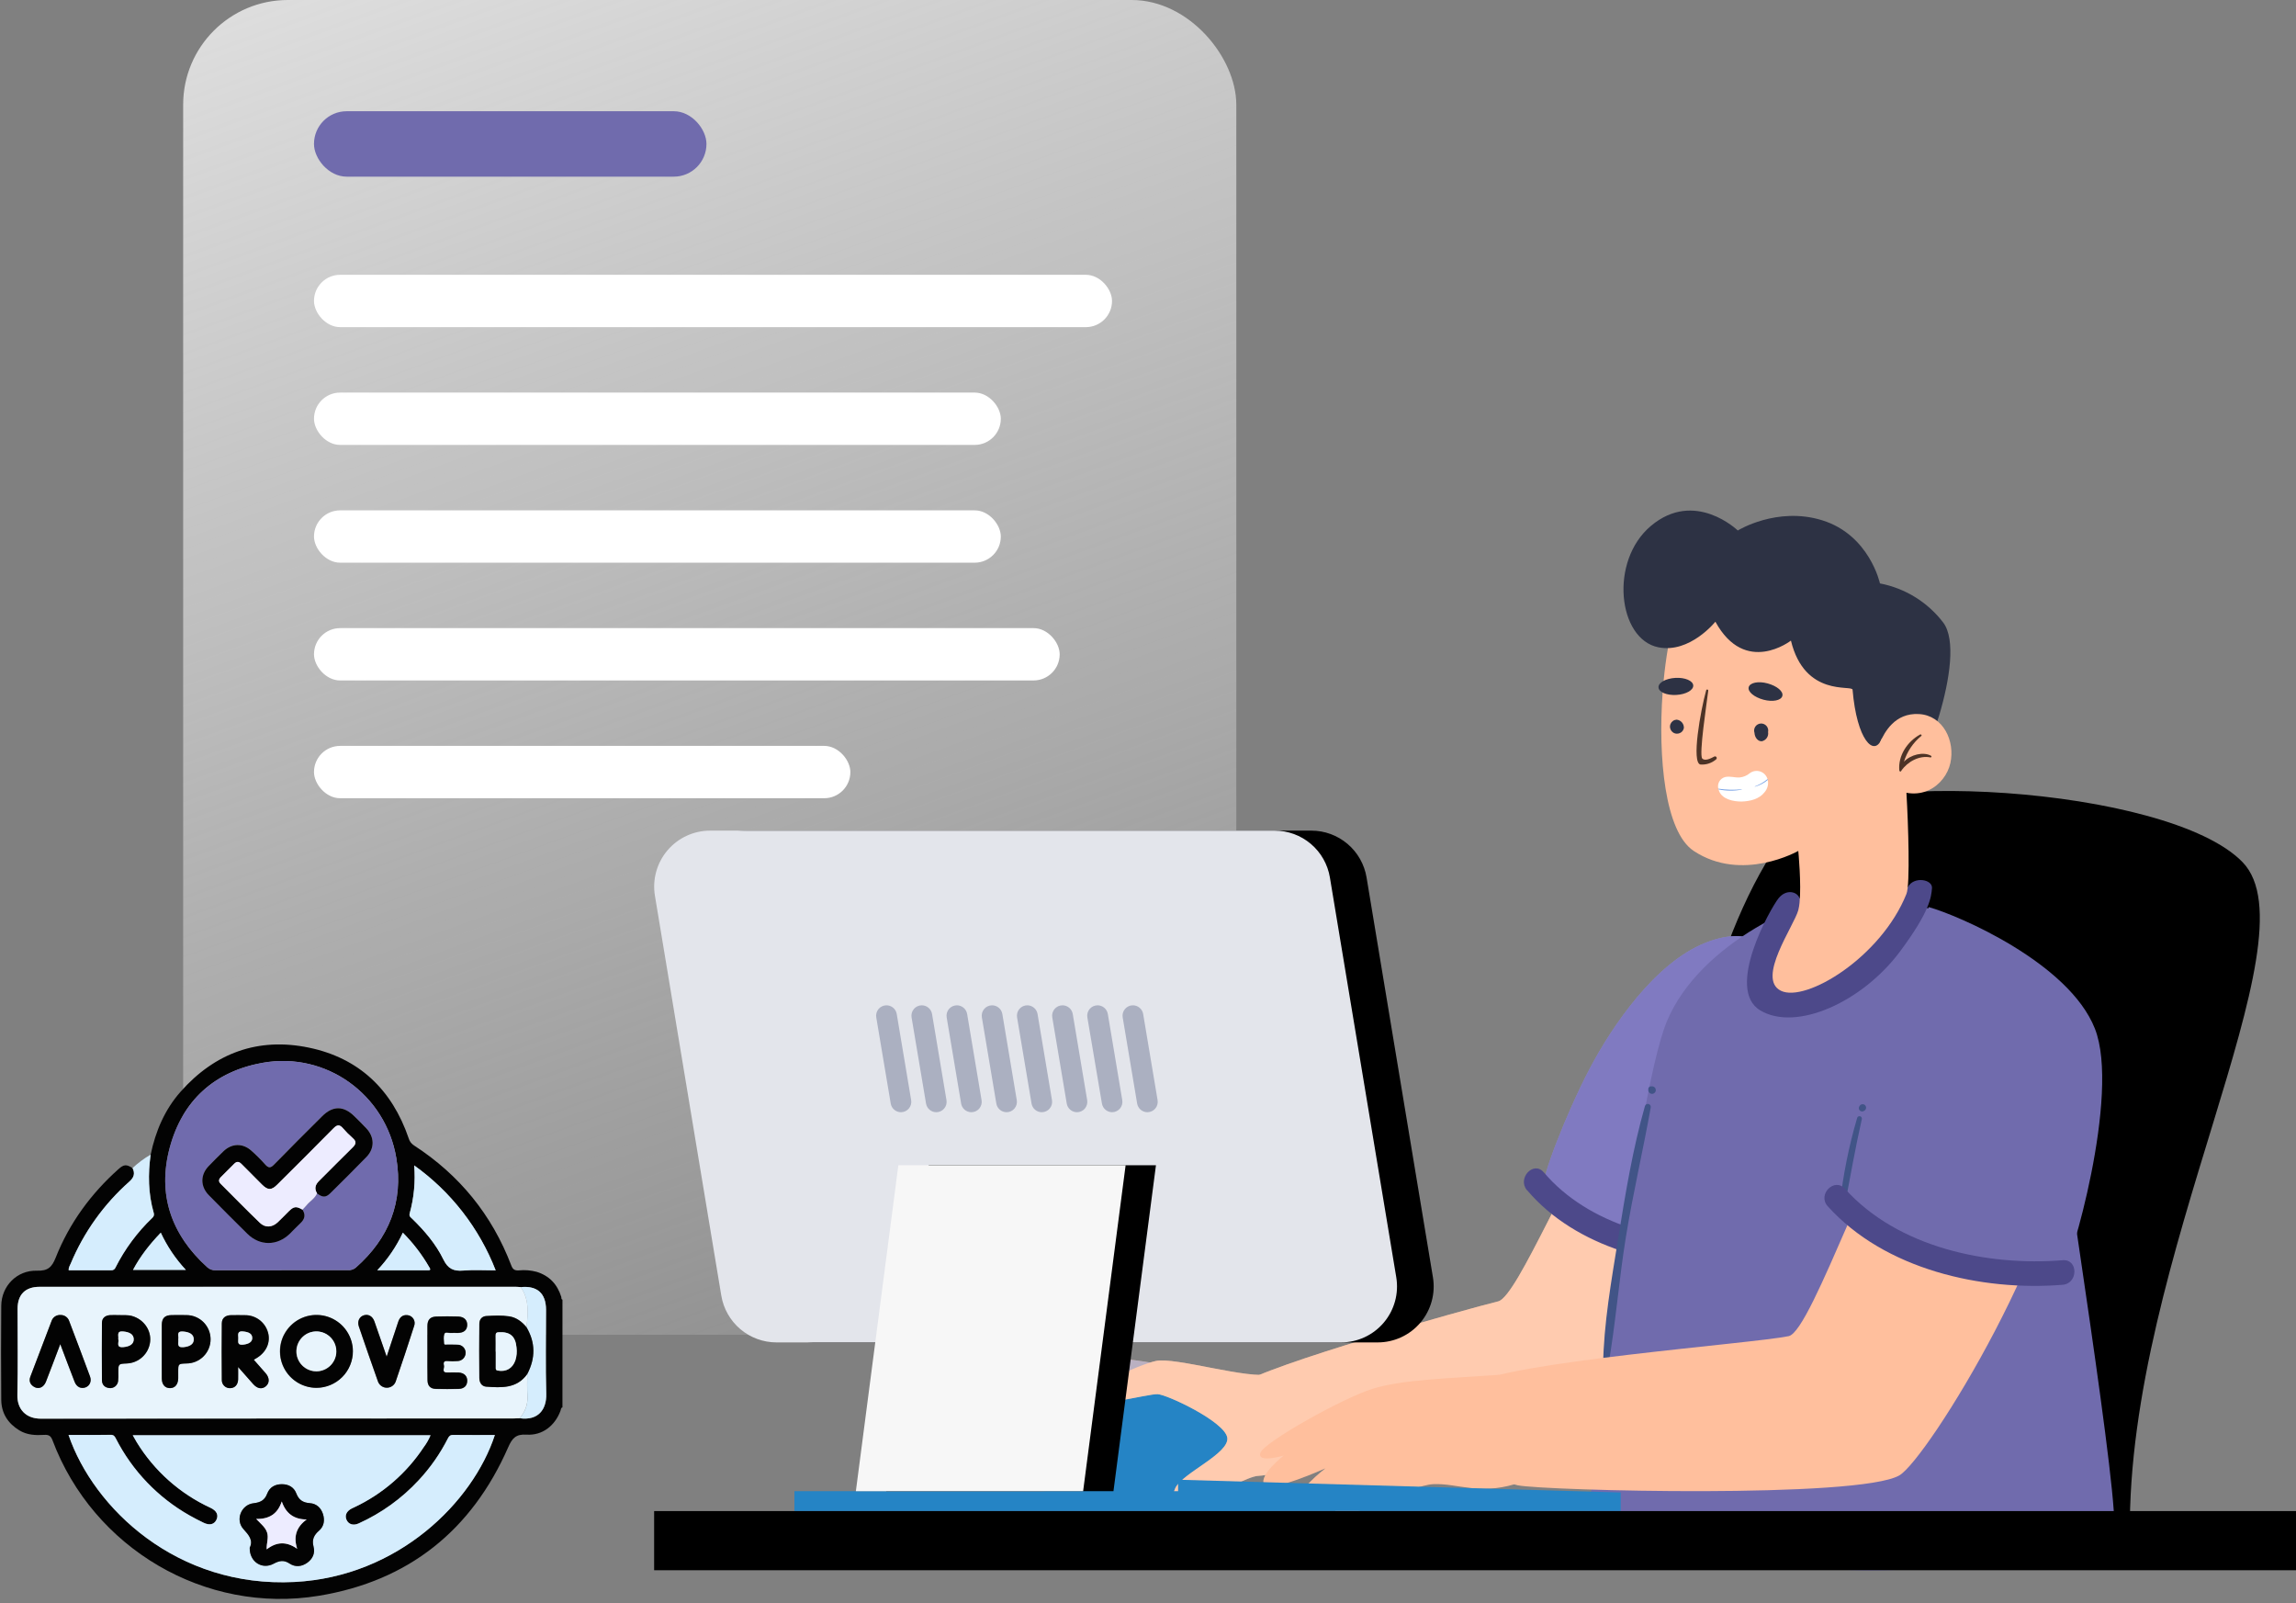
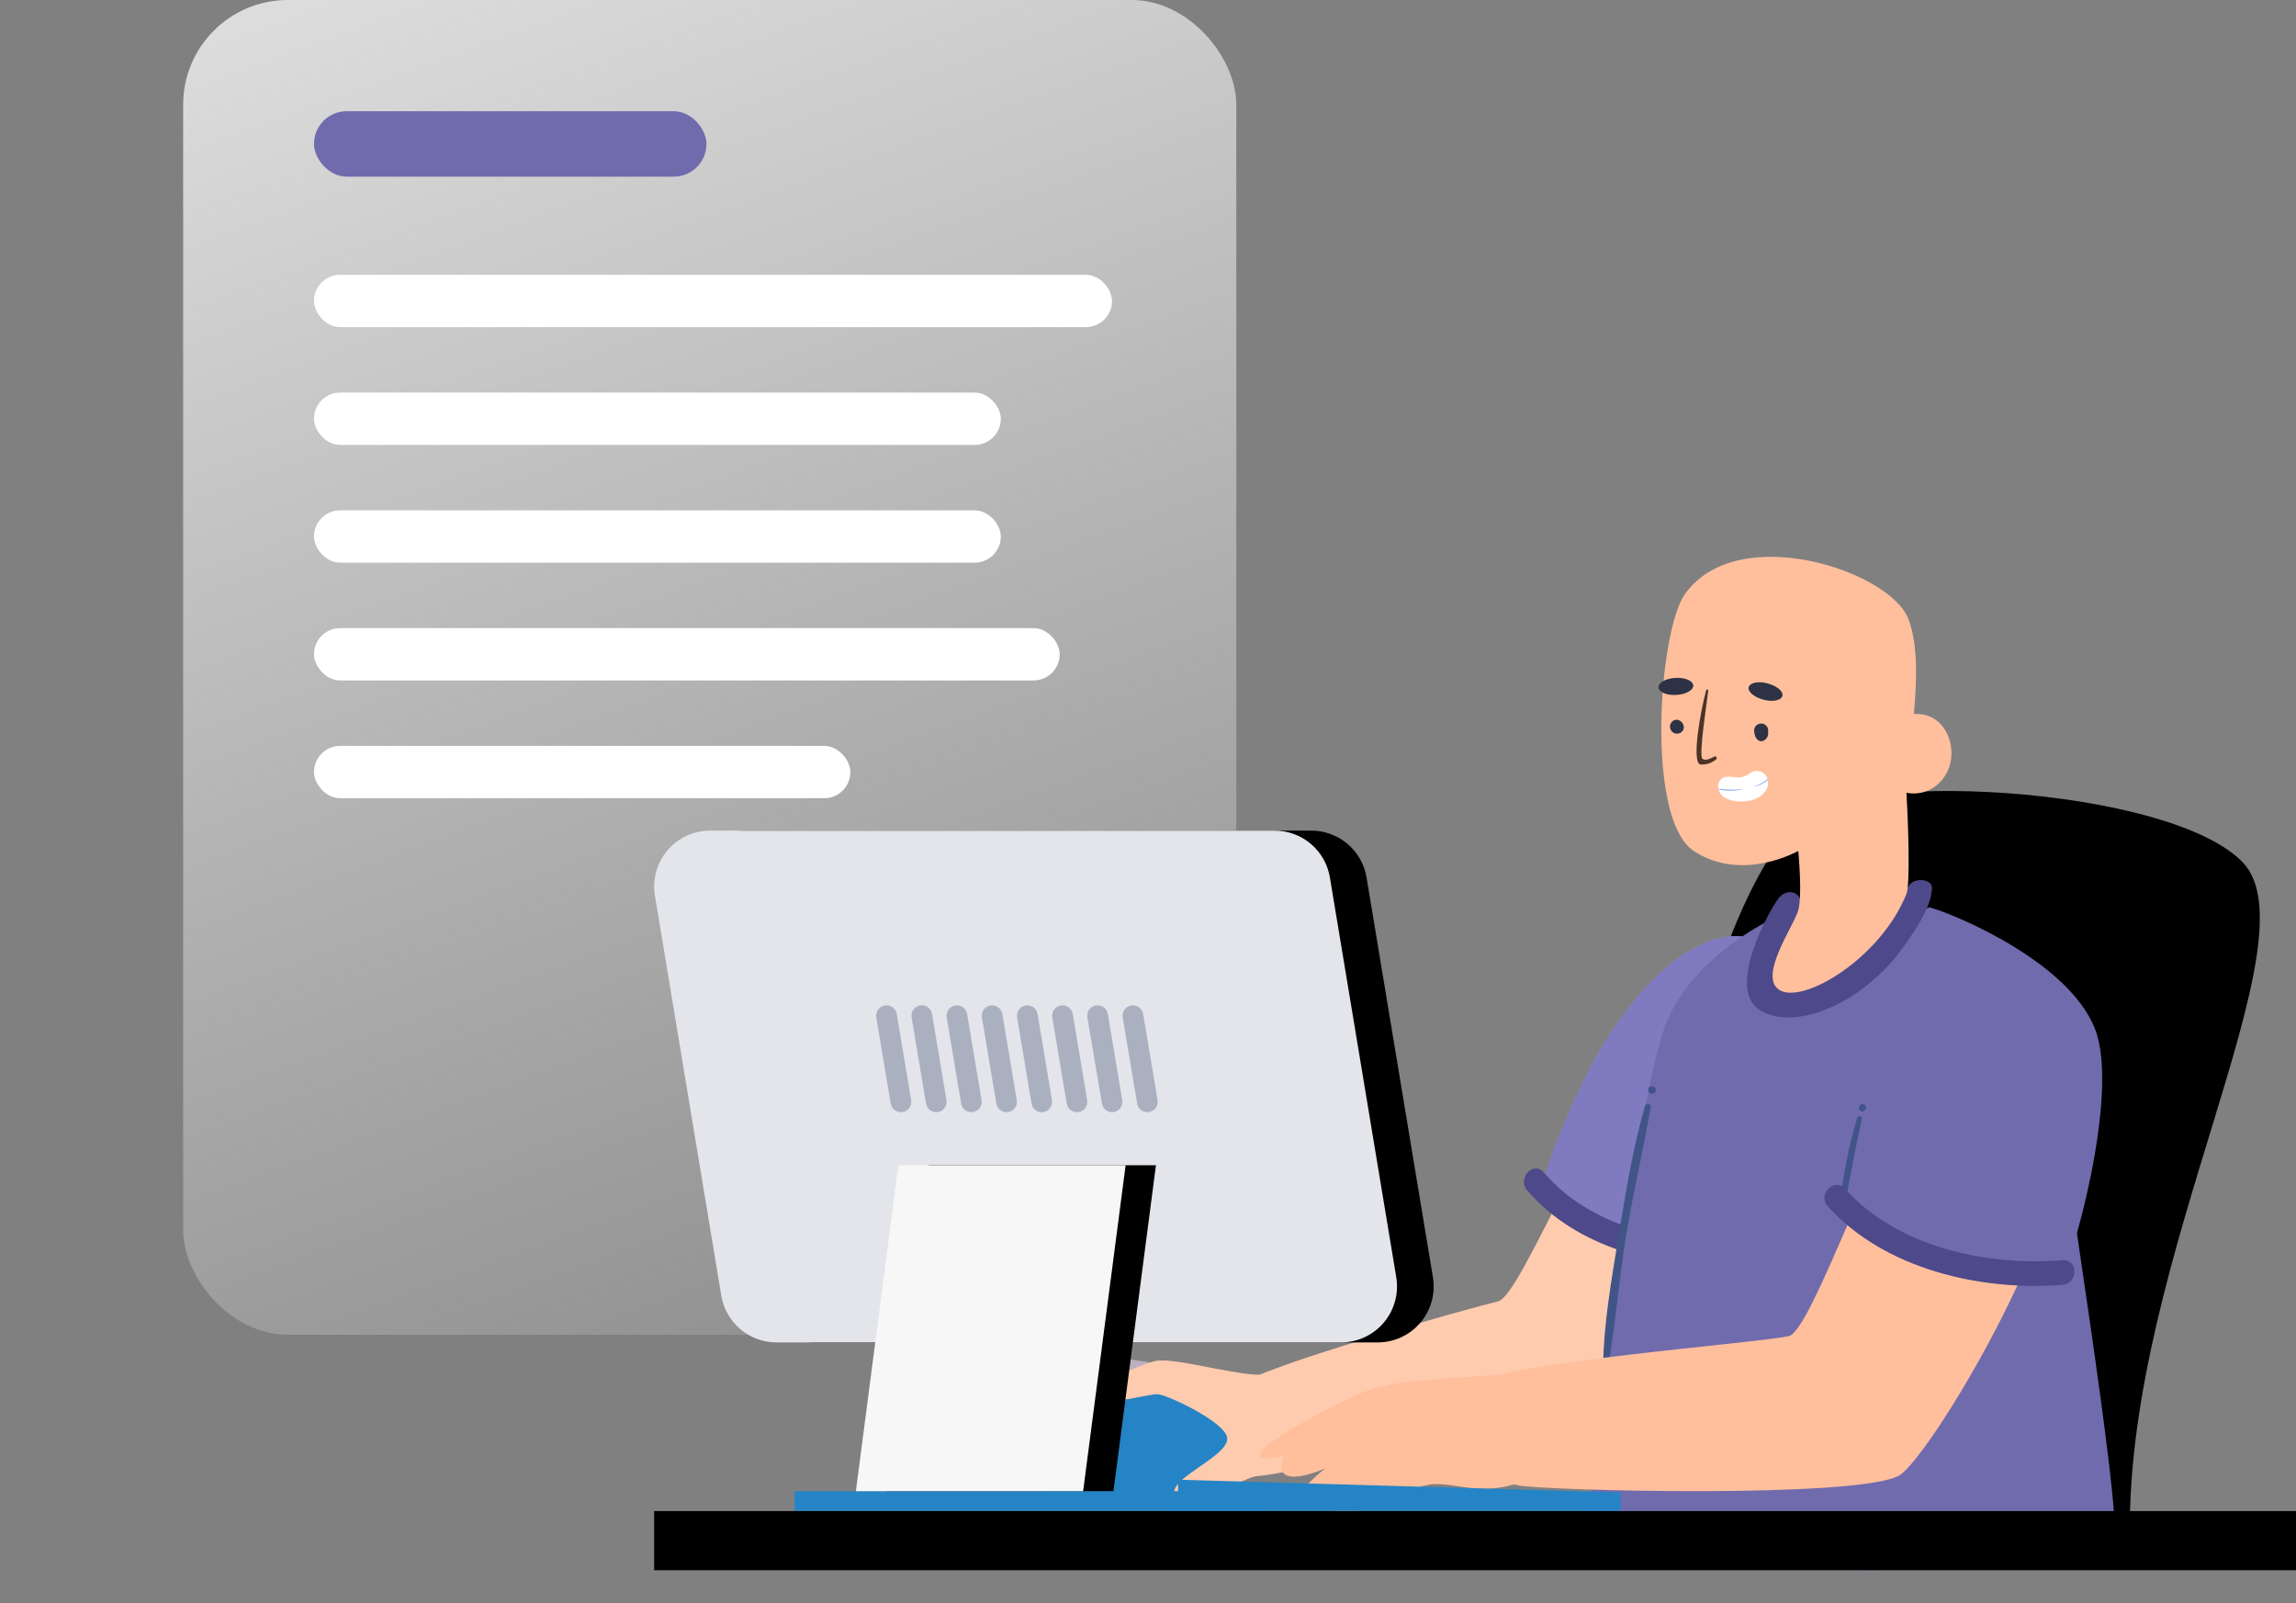
<svg xmlns="http://www.w3.org/2000/svg" width="351" height="245" viewBox="0 0 351 245" fill="none">
  <rect x="0" y="0" width="351" height="245" fill="#808080" stroke="none" />
  <rect x="28" width="161" height="204" rx="16" fill="url(#paint0_linear_1849_12138)" />
  <rect x="48" y="17" width="60" height="10" rx="5" fill="#706BAD" />
  <rect x="48" y="42" width="122" height="8" rx="4" fill="white" />
  <rect x="48" y="60" width="105" height="8" rx="4" fill="white" />
  <rect x="48" y="78" width="105" height="8" rx="4" fill="white" />
  <rect x="48" y="96" width="114" height="8" rx="4" fill="white" />
  <rect x="48" y="114" width="82" height="8" rx="4" fill="white" />
  <g clip-path="url(#clip0_1849_12138)">
    <path d="M273.88 126.09C280.734 117.248 331.466 120.032 342.83 131.767C354.193 143.502 325.178 192.285 325.599 234.41C325.669 241.34 266.754 240.144 261.176 233.705C252.405 223.564 251.112 155.451 273.88 126.09Z" fill="black" />
    <path d="M195.032 222.825C195.222 228.721 157.378 230.54 154.75 226.036C152.123 221.531 158.579 215.346 163.764 213.33C172.35 209.986 194.766 214.809 195.032 222.825Z" fill="#2584C5" />
    <path d="M178.432 208.762C176.221 208.184 170.348 207.382 169.055 207.607C166.595 208.011 161.82 211.28 162.703 212.724C163.587 214.168 168.062 211.765 169.505 211.852C170.949 211.938 177.82 213.105 177.82 213.105L178.432 208.762Z" fill="#FFBF9D" />
    <path d="M229.036 198.898C232.039 198.164 240.434 176.952 246.544 169.3C252.653 161.648 264.444 164.715 264.738 173.689C265.246 189.282 247.283 214.041 243.76 216.229C238.696 219.371 199.437 224.892 195.834 224.315C192.231 223.737 185.441 214.705 189.483 211.667C193.525 208.629 224.451 200.013 229.036 198.898Z" fill="#FFBF9D" />
    <path d="M194.212 209.986C191.06 210.916 179.603 207.347 176.687 208.011C173.772 208.675 166.704 211.996 166.479 213.786C166.253 215.577 175.486 212.989 176.994 213.082C178.501 213.174 187.174 217.269 187.612 219.694C188.051 222.12 180.828 225.083 179.684 227.416C178.541 229.749 181.769 229.784 183.83 229.073C185.892 228.363 190.956 225.608 192.318 225.568C193.681 225.527 198.809 224.499 198.809 224.499L194.212 209.986Z" fill="#FFBF9D" />
    <g opacity="0.5">
      <path d="M178.432 208.762C176.221 208.184 170.348 207.382 169.055 207.607C166.595 208.011 161.82 211.28 162.703 212.724C163.587 214.168 168.062 211.765 169.505 211.852C170.949 211.938 177.82 213.105 177.82 213.105L178.432 208.762Z" fill="#76A1E5" />
      <path d="M229.038 198.898C232.041 198.164 240.436 176.952 246.545 169.3C252.655 161.648 264.446 164.715 264.74 173.689C265.248 189.282 247.285 214.041 243.762 216.229C238.698 219.371 199.439 224.892 195.836 224.315C192.233 223.737 185.443 214.705 189.485 211.667C193.527 208.629 224.453 200.013 229.038 198.898Z" fill="#FFD7C2" />
      <path d="M194.212 209.986C191.06 210.916 179.603 207.347 176.687 208.011C173.772 208.675 166.704 211.996 166.479 213.786C166.253 215.577 175.486 212.989 176.994 213.082C178.501 213.174 187.174 217.269 187.612 219.694C188.051 222.12 180.828 225.083 179.684 227.416C178.541 229.749 181.769 229.784 183.83 229.073C185.892 228.363 190.956 225.608 192.318 225.568C193.681 225.527 198.809 224.499 198.809 224.499L194.212 209.986Z" fill="#FFD7C2" />
    </g>
    <path d="M260.582 144.149C253.076 147.198 246.545 156.606 242.976 163.421C239.408 170.236 235.522 180.313 235.99 181.382C236.457 182.45 246.493 191.575 263.238 191.65C266.16 191.65 272.771 169.369 273.511 161.804C274.25 154.238 273.568 138.882 260.582 144.149Z" fill="#9892DE" />
    <path style="mix-blend-mode:multiply" opacity="0.6" d="M260.582 144.149C253.076 147.198 246.545 156.606 242.976 163.421C239.408 170.236 235.522 180.313 235.99 181.382C236.457 182.45 246.493 191.575 263.238 191.65C266.16 191.65 272.771 169.369 273.511 161.804C274.25 154.238 273.568 138.882 260.582 144.149Z" fill="url(#paint1_linear_1849_12138)" />
    <path d="M233.466 181.919C240.927 190.726 253.988 194.006 265.005 193.469C267.413 193.354 267.315 189.6 264.878 189.721C254.744 190.212 242.896 187.284 236.007 179.181C234.448 177.339 231.896 180.094 233.443 181.919H233.466Z" fill="#4D498A" />
    <path d="M282.536 136.705C276.761 136.705 259.895 143.866 254.819 156.115C249.744 168.364 243.098 231.343 242.566 232.925C242.035 234.508 268.724 240.017 285.896 240.017C303.069 240.017 321.65 236.032 323.076 234.063C324.503 232.094 314.993 173.204 314.681 168.451C314.369 163.698 310.067 136.705 282.536 136.705Z" fill="#706BAD" />
    <path d="M275.091 137.294C274.825 136.324 273.116 135.775 271.892 137.294C270.668 138.813 263.664 151.212 269.12 154.44C274.577 157.669 284.636 153.228 290.485 145.397C295.058 139.24 295.232 137.121 295.353 135.752C295.474 134.383 292.547 133.881 291.657 135.59C290.953 136.89 275.091 137.294 275.091 137.294Z" fill="#4D498A" />
    <path d="M251.47 169.046C249.593 175.641 248.468 182.514 247.382 189.259C246.354 195.658 245.159 202.288 245.072 208.779C245.072 209.207 245.759 209.328 245.84 208.883C246.995 202.311 247.492 195.6 248.566 189.005C249.64 182.41 251.176 175.866 252.354 169.271C252.379 169.156 252.358 169.035 252.296 168.935C252.233 168.834 252.135 168.762 252.02 168.733C251.906 168.704 251.785 168.72 251.682 168.778C251.579 168.837 251.503 168.933 251.47 169.046Z" fill="#415487" />
    <path d="M252.457 166.037C252.392 166.028 252.326 166.035 252.265 166.056C252.203 166.077 252.147 166.112 252.101 166.159C252.055 166.205 252.02 166.262 252 166.324C251.98 166.386 251.974 166.452 251.984 166.516C251.965 166.637 251.984 166.761 252.04 166.87C252.096 166.978 252.184 167.067 252.294 167.122C252.403 167.177 252.526 167.196 252.647 167.176C252.768 167.157 252.879 167.099 252.965 167.012C253.051 166.925 253.107 166.813 253.125 166.693C253.143 166.572 253.123 166.448 253.066 166.34C253.01 166.231 252.92 166.144 252.811 166.089C252.701 166.035 252.578 166.017 252.457 166.037Z" fill="#415487" />
    <path d="M273.446 204.211C277.061 203.455 287.23 172.095 294.811 163.207C302.393 154.319 316.389 158.425 316.389 169.162C316.389 187.833 294.649 223.021 290.353 225.499C284.175 229.062 236.336 227.838 232.034 227.012C227.732 226.186 219.971 215.115 224.926 211.644C229.88 208.173 267.921 205.366 273.446 204.211Z" fill="#FFBF9D" />
-     <path d="M229.124 210.125C220.988 210.703 214.382 210.853 209.838 212.256C205.294 213.659 193.139 220.463 192.665 222.074C192.192 223.685 196.257 222.455 196.257 222.455C196.257 222.455 192.475 225.389 193.231 226.85C193.988 228.311 202.609 224.424 202.609 224.424C202.609 224.424 197.504 228.294 198.642 229.905C199.779 231.516 205.351 228.675 205.351 228.675C205.351 228.675 203.325 230.373 204.479 231.511C205.634 232.648 215.45 226.977 219.146 226.833C222.841 226.688 225.983 228.49 231.589 226.833L229.124 210.125Z" fill="#FFBF9D" />
+     <path d="M229.124 210.125C220.988 210.703 214.382 210.853 209.838 212.256C205.294 213.659 193.139 220.463 192.665 222.074C192.192 223.685 196.257 222.455 196.257 222.455C193.988 228.311 202.609 224.424 202.609 224.424C202.609 224.424 197.504 228.294 198.642 229.905C199.779 231.516 205.351 228.675 205.351 228.675C205.351 228.675 203.325 230.373 204.479 231.511C205.634 232.648 215.45 226.977 219.146 226.833C222.841 226.688 225.983 228.49 231.589 226.833L229.124 210.125Z" fill="#FFBF9D" />
    <path d="M294.846 138.634C299.402 139.904 316.28 147.152 320.253 157.207C324.225 167.261 316.453 193.764 315.316 194.486C314.178 195.208 294.794 194.705 282.073 184.344C279.406 182.138 294.846 138.634 294.846 138.634Z" fill="#706BAD" />
    <path d="M283.92 170.836C282.647 175.158 281.758 179.583 281.264 184.061C281.261 184.158 281.295 184.253 281.358 184.326C281.42 184.4 281.508 184.448 281.604 184.461C281.7 184.473 281.797 184.45 281.877 184.396C281.957 184.342 282.014 184.259 282.038 184.165C282.881 179.776 283.637 175.393 284.63 171.033C284.648 170.941 284.631 170.847 284.582 170.767C284.533 170.688 284.456 170.631 284.366 170.606C284.276 170.581 284.18 170.591 284.098 170.634C284.015 170.676 283.952 170.749 283.92 170.836Z" fill="#415487" />
    <path d="M285.128 168.919C285.07 168.862 285 168.819 284.923 168.792C284.846 168.766 284.764 168.758 284.684 168.768C284.603 168.778 284.526 168.806 284.458 168.85C284.389 168.894 284.332 168.953 284.29 169.023L284.232 169.115C284.177 169.212 284.156 169.324 284.171 169.435C284.185 169.545 284.236 169.647 284.315 169.726C284.394 169.805 284.496 169.855 284.606 169.87C284.716 169.885 284.829 169.863 284.925 169.808L285.018 169.751C285.087 169.709 285.145 169.652 285.189 169.585C285.234 169.517 285.262 169.441 285.272 169.361C285.283 169.281 285.275 169.2 285.25 169.124C285.225 169.047 285.183 168.977 285.128 168.919Z" fill="#415487" />
    <path d="M279.406 184.35C288.108 194.018 302.913 197.368 315.327 196.363C317.718 196.172 317.735 192.412 315.327 192.609C303.837 193.539 290.146 190.68 282.056 181.699C280.439 179.898 277.795 182.56 279.406 184.35Z" fill="#4D498A" />
    <path d="M291.45 119.795C291.45 120.303 291.45 120.754 291.45 121.141C291.45 121.187 291.45 121.233 291.45 121.274C291.728 125.894 292.028 135.226 291.45 136.613C287.57 146.326 276.045 153.274 272.257 151.426C268.469 149.578 274.266 141.51 274.913 139.107C275.003 138.737 275.067 138.361 275.104 137.981C275.404 135.094 274.913 130.052 274.913 130.052C274.913 130.052 266.321 134.949 258.924 130.052C254.513 127.13 253.462 115.747 254.172 105.848C254.218 105.271 254.264 104.664 254.322 104.087C254.49 102.308 254.715 100.622 254.992 99.016C255.627 95.314 256.516 92.328 257.538 90.867C265.489 79.502 288.858 87.212 291.728 94.563C293.217 98.381 293.067 103.96 292.576 109.14C292.19 113.321 291.583 117.248 291.45 119.795Z" fill="#FFBF9D" />
-     <path d="M287.662 112.923C286.508 115.758 283.857 113.119 283.211 105.415C283.147 104.641 275.9 106.616 273.787 97.907C273.787 97.907 266.8 103.353 262.239 95.019C262.239 95.019 258.341 99.888 253.537 98.935C247.318 97.699 246.001 85.733 252.382 80.379C259.092 74.725 265.663 81.078 265.663 81.078C265.663 81.078 271.645 77.371 278.568 79.519C285.809 81.766 287.397 89.169 287.397 89.169C291.246 89.905 294.689 92.033 297.069 95.147C300.978 100.344 293.287 119.772 291.554 119.836C289.822 119.899 287.662 112.923 287.662 112.923Z" fill="#2D3244" />
    <path d="M257.423 111.277C257.383 111.473 257.288 111.655 257.15 111.8C257.013 111.946 256.837 112.05 256.643 112.101C256.449 112.151 256.244 112.147 256.053 112.087C255.861 112.028 255.69 111.916 255.559 111.764C255.428 111.613 255.341 111.427 255.31 111.229C255.279 111.031 255.303 110.828 255.382 110.643C255.46 110.458 255.588 110.299 255.752 110.184C255.915 110.068 256.108 110.001 256.309 109.989C256.625 110.018 256.917 110.169 257.125 110.409C257.332 110.649 257.439 110.96 257.423 111.277Z" fill="#2D3244" />
    <path d="M270.294 111.883C270.349 112.196 270.279 112.519 270.1 112.782C269.921 113.045 269.647 113.228 269.336 113.292C268.758 113.327 268.261 112.749 268.215 112.004C268.162 111.847 268.146 111.679 268.168 111.514C268.19 111.35 268.25 111.192 268.343 111.054C268.435 110.916 268.559 110.802 268.703 110.72C268.848 110.637 269.009 110.589 269.175 110.58C269.341 110.57 269.507 110.599 269.66 110.664C269.813 110.729 269.949 110.828 270.057 110.954C270.165 111.08 270.243 111.23 270.284 111.391C270.325 111.552 270.329 111.72 270.294 111.883Z" fill="#2D3244" />
    <path d="M258.854 104.762C258.895 105.478 257.74 106.131 256.273 106.212C254.807 106.293 253.582 105.79 253.542 105.057C253.502 104.323 254.656 103.694 256.123 103.607C257.59 103.521 258.814 104.046 258.854 104.762Z" fill="#2D3244" />
    <path d="M272.476 106.362C272.302 107.055 271.003 107.321 269.589 106.94C268.174 106.558 267.152 105.721 267.331 105.028C267.51 104.335 268.803 104.063 270.218 104.45C271.633 104.837 272.661 105.663 272.476 106.362Z" fill="#2D3244" />
    <path d="M262.042 115.643C261.655 115.851 260.657 116.399 260.229 115.926C259.704 115.348 260.916 107.488 261.147 105.577C261.156 105.535 261.147 105.491 261.123 105.455C261.099 105.419 261.062 105.395 261.02 105.386C260.978 105.378 260.934 105.386 260.899 105.41C260.863 105.434 260.838 105.471 260.83 105.513C259.981 108.534 258.52 116.659 259.975 116.85C260.831 116.907 261.676 116.63 262.331 116.076C262.388 116.038 262.428 115.978 262.442 115.91C262.455 115.843 262.442 115.772 262.403 115.715C262.365 115.658 262.305 115.618 262.238 115.604C262.17 115.591 262.1 115.605 262.042 115.643Z" fill="#4D3326" />
    <path d="M269.746 121.094C268.943 122.134 267.534 122.475 266.212 122.504C265 122.504 263.383 122.186 262.828 120.979C262.781 120.873 262.744 120.763 262.719 120.65C262.719 120.615 262.719 120.581 262.69 120.54C262.64 120.355 262.628 120.162 262.654 119.972C262.679 119.782 262.742 119.599 262.839 119.434C262.935 119.268 263.064 119.124 263.217 119.008C263.37 118.893 263.544 118.809 263.729 118.761C264.497 118.588 265.179 118.871 265.941 118.825C266.512 118.771 267.053 118.546 267.494 118.178C267.717 118.007 267.979 117.894 268.256 117.847C268.533 117.8 268.818 117.821 269.085 117.908C269.352 117.996 269.594 118.147 269.79 118.349C269.985 118.551 270.129 118.798 270.208 119.067C270.227 119.112 270.24 119.158 270.248 119.206C270.316 119.538 270.306 119.882 270.219 120.209C270.132 120.537 269.97 120.84 269.746 121.094Z" fill="white" />
    <path d="M266.258 120.685C265.087 120.904 263.885 120.892 262.718 120.65C262.718 120.615 262.718 120.581 262.689 120.54C263.869 120.718 265.065 120.749 266.252 120.633C266.252 120.633 266.293 120.685 266.258 120.685Z" fill="#76A1E5" />
    <path d="M270.248 119.206C269.675 119.683 269.008 120.034 268.29 120.234C268.256 120.234 268.244 120.194 268.29 120.182C268.993 119.923 269.647 119.546 270.225 119.068C270.237 119.113 270.245 119.159 270.248 119.206Z" fill="#76A1E5" />
    <path d="M287.385 113.5C288.089 111.935 289.654 108.92 293.367 109.134C297.08 109.348 298.916 113.281 298.159 116.642C297.403 120.003 293.367 123.266 288.251 119.766L287.385 113.5Z" fill="#FFBF9D" />
-     <path d="M295.192 115.504C294.037 114.852 292.068 115.342 291.063 116.422C291.543 114.876 292.467 113.504 293.72 112.478C293.852 112.374 293.679 112.183 293.54 112.259C291.595 113.315 290.134 115.504 290.359 117.762C290.361 117.783 290.368 117.803 290.379 117.821C290.39 117.839 290.405 117.855 290.422 117.866C290.428 117.881 290.437 117.894 290.45 117.905C290.462 117.915 290.476 117.922 290.492 117.925C290.508 117.928 290.524 117.927 290.539 117.921C290.554 117.916 290.568 117.907 290.578 117.895C290.601 117.887 290.621 117.873 290.636 117.855C290.651 117.837 290.661 117.815 290.665 117.791C291.606 116.422 293.402 115.423 295.094 115.758C295.127 115.771 295.165 115.77 295.198 115.756C295.231 115.741 295.257 115.714 295.27 115.68C295.283 115.647 295.282 115.609 295.267 115.576C295.253 115.543 295.226 115.517 295.192 115.504Z" fill="#4D3326" />
    <path d="M247.762 230.944H180.1V226.157L247.762 228.109V230.944Z" fill="#2584C5" />
    <path d="M210.622 205.17H124.309C122.283 205.17 120.323 204.45 118.778 203.14C117.233 201.83 116.204 200.013 115.873 198.014L105.727 136.907C105.523 135.682 105.589 134.427 105.919 133.23C106.249 132.032 106.836 130.921 107.639 129.974C108.442 129.026 109.441 128.265 110.568 127.743C111.695 127.221 112.922 126.951 114.163 126.951H200.477C202.502 126.952 204.461 127.672 206.006 128.982C207.551 130.292 208.581 132.108 208.913 134.106L219.058 195.213C219.262 196.438 219.196 197.693 218.866 198.891C218.536 200.088 217.949 201.199 217.146 202.146C216.344 203.094 215.344 203.855 214.217 204.377C213.091 204.899 211.864 205.17 210.622 205.17Z" fill="black" />
    <path d="M205.016 205.17H118.703C116.678 205.168 114.719 204.449 113.174 203.139C111.629 201.828 110.599 200.013 110.267 198.014L100.122 136.907C99.918 135.682 99.984 134.427 100.314 133.23C100.644 132.032 101.231 130.921 102.033 129.974C102.836 129.026 103.836 128.265 104.963 127.743C106.089 127.221 107.316 126.951 108.558 126.951H194.871C196.896 126.952 198.856 127.672 200.4 128.982C201.945 130.292 202.975 132.108 203.307 134.106L213.453 195.213C213.656 196.438 213.591 197.693 213.261 198.891C212.931 200.088 212.344 201.199 211.541 202.146C210.738 203.094 209.739 203.855 208.612 204.377C207.485 204.899 206.258 205.17 205.016 205.17Z" fill="#E3E5EB" />
    <path d="M192.705 227.907H121.445V230.944H192.705V227.907Z" fill="#2584C5" />
    <path d="M170.22 227.907H135.477L141.973 178.09H176.716L170.22 227.907Z" fill="black" />
    <path d="M165.583 227.907H130.84L137.336 178.09H172.079L165.583 227.907Z" fill="#F7F7F7" />
    <path d="M137.734 169.987C137.359 169.987 136.997 169.854 136.71 169.612C136.424 169.37 136.232 169.035 136.17 168.665L133.958 155.497C133.919 155.27 133.931 155.037 133.992 154.814C134.052 154.592 134.161 154.385 134.31 154.209C134.459 154.033 134.645 153.892 134.855 153.795C135.064 153.698 135.292 153.649 135.523 153.649C135.897 153.651 136.26 153.784 136.546 154.026C136.832 154.268 137.024 154.603 137.088 154.972L139.293 168.139C139.331 168.366 139.319 168.598 139.258 168.82C139.197 169.042 139.089 169.248 138.941 169.423C138.792 169.599 138.608 169.74 138.399 169.838C138.191 169.935 137.964 169.986 137.734 169.987Z" fill="#ABB0C1" />
    <path d="M143.133 169.987C142.758 169.987 142.395 169.854 142.109 169.612C141.822 169.37 141.631 169.035 141.568 168.665L139.356 155.497C139.318 155.27 139.329 155.037 139.39 154.814C139.451 154.592 139.56 154.385 139.709 154.209C139.858 154.033 140.044 153.892 140.253 153.795C140.463 153.698 140.691 153.649 140.921 153.649C141.296 153.651 141.658 153.784 141.944 154.026C142.23 154.268 142.422 154.603 142.486 154.972L144.692 168.139C144.73 168.366 144.719 168.599 144.659 168.821C144.598 169.043 144.49 169.249 144.341 169.425C144.193 169.601 144.008 169.743 143.799 169.84C143.59 169.937 143.363 169.987 143.133 169.987Z" fill="#ABB0C1" />
    <path d="M148.498 169.987C148.123 169.987 147.76 169.854 147.474 169.612C147.187 169.37 146.996 169.035 146.933 168.665L144.722 155.497C144.683 155.27 144.694 155.037 144.755 154.814C144.816 154.592 144.925 154.385 145.074 154.209C145.223 154.033 145.409 153.892 145.618 153.795C145.828 153.698 146.056 153.649 146.287 153.649C146.661 153.651 147.023 153.784 147.31 154.026C147.596 154.268 147.788 154.603 147.851 154.972L150.057 168.139C150.096 168.366 150.084 168.599 150.024 168.821C149.963 169.043 149.855 169.249 149.707 169.425C149.558 169.601 149.373 169.743 149.164 169.84C148.956 169.937 148.728 169.987 148.498 169.987Z" fill="#ABB0C1" />
    <path d="M153.879 169.987C153.504 169.987 153.141 169.854 152.855 169.612C152.568 169.37 152.377 169.035 152.314 168.665L150.103 155.497C150.064 155.27 150.075 155.037 150.136 154.814C150.197 154.592 150.306 154.385 150.455 154.209C150.604 154.033 150.79 153.892 150.999 153.795C151.209 153.698 151.437 153.649 151.667 153.649C152.042 153.651 152.404 153.784 152.69 154.026C152.977 154.268 153.168 154.603 153.232 154.972L155.438 168.139C155.477 168.366 155.465 168.599 155.405 168.821C155.344 169.043 155.236 169.249 155.087 169.425C154.939 169.601 154.754 169.743 154.545 169.84C154.336 169.937 154.109 169.987 153.879 169.987Z" fill="#ABB0C1" />
    <path d="M159.262 169.987C158.887 169.987 158.524 169.854 158.238 169.612C157.951 169.37 157.76 169.035 157.697 168.665L155.485 155.497C155.447 155.27 155.458 155.037 155.519 154.814C155.58 154.592 155.689 154.385 155.838 154.209C155.987 154.033 156.173 153.892 156.382 153.795C156.591 153.698 156.819 153.649 157.05 153.649C157.425 153.651 157.787 153.784 158.073 154.026C158.359 154.268 158.551 154.603 158.615 154.972L160.821 168.139C160.859 168.366 160.848 168.599 160.788 168.821C160.727 169.043 160.619 169.249 160.47 169.425C160.322 169.601 160.137 169.743 159.928 169.84C159.719 169.937 159.492 169.987 159.262 169.987Z" fill="#ABB0C1" />
    <path d="M164.643 169.987C164.268 169.987 163.905 169.854 163.618 169.612C163.332 169.37 163.14 169.035 163.078 168.665L160.866 155.497C160.827 155.27 160.839 155.037 160.9 154.814C160.961 154.592 161.069 154.385 161.219 154.209C161.368 154.033 161.553 153.892 161.763 153.795C161.972 153.698 162.2 153.649 162.431 153.649C162.806 153.651 163.168 153.784 163.454 154.026C163.74 154.268 163.932 154.603 163.996 154.972L166.202 168.139C166.24 168.366 166.229 168.599 166.168 168.821C166.108 169.043 166 169.249 165.851 169.425C165.703 169.601 165.518 169.743 165.309 169.84C165.1 169.937 164.873 169.987 164.643 169.987Z" fill="#ABB0C1" />
    <path d="M170.023 169.987C169.648 169.987 169.285 169.854 168.999 169.612C168.713 169.37 168.521 169.035 168.458 168.665L166.229 155.497C166.191 155.27 166.202 155.037 166.263 154.814C166.324 154.592 166.433 154.385 166.582 154.209C166.731 154.033 166.917 153.892 167.126 153.795C167.336 153.698 167.564 153.649 167.794 153.649C168.169 153.651 168.531 153.784 168.817 154.026C169.103 154.268 169.295 154.603 169.359 154.972L171.565 168.139C171.603 168.365 171.592 168.596 171.533 168.817C171.473 169.038 171.367 169.243 171.22 169.419C171.073 169.594 170.891 169.736 170.684 169.834C170.477 169.933 170.252 169.985 170.023 169.987Z" fill="#ABB0C1" />
    <path d="M175.406 169.987C175.031 169.987 174.668 169.854 174.382 169.612C174.096 169.37 173.904 169.035 173.841 168.665L171.63 155.497C171.591 155.27 171.603 155.037 171.663 154.814C171.724 154.592 171.833 154.385 171.982 154.209C172.131 154.033 172.317 153.892 172.527 153.795C172.736 153.698 172.964 153.649 173.195 153.649C173.569 153.651 173.932 153.784 174.218 154.026C174.504 154.268 174.696 154.603 174.76 154.972L176.965 168.139C177.004 168.366 176.993 168.599 176.932 168.821C176.872 169.043 176.763 169.249 176.615 169.425C176.466 169.601 176.281 169.743 176.073 169.84C175.864 169.937 175.636 169.987 175.406 169.987Z" fill="#ABB0C1" />
    <path d="M351 230.945H100V239.994H351V230.945Z" fill="black" />
  </g>
  <g clip-path="url(#clip1_1849_12138)">
    <path d="M85.984 215.095C85.713 215.18 85.76 215.453 85.679 215.641C84.821 217.919 82.904 219.417 80.506 219.267C78.893 219.166 78.32 219.767 77.693 221.191C72.114 233.91 62.439 241.641 48.755 243.891C31.354 246.758 14.234 236.646 8.026 220.127C7.775 219.455 7.444 219.258 6.765 219.303C5.451 219.386 4.14 219.334 2.958 218.613C1.207 217.545 0.208 215.993 0.192 213.933C0.155 209.155 0.155 204.372 0.192 199.584C0.21 196.567 2.582 194.114 5.65 194.209C7.294 194.258 7.925 193.702 8.514 192.213C10.604 186.941 13.889 182.457 18.118 178.679C18.935 177.947 19.334 177.929 20.261 178.527C20.682 179.349 20.474 179.974 19.784 180.583C15.885 184.033 12.818 188.321 10.81 193.125C10.678 193.436 10.46 193.738 10.505 194.15C12.684 194.15 14.83 194.15 16.976 194.15C17.125 194.164 17.275 194.128 17.401 194.046C17.527 193.965 17.623 193.844 17.672 193.702C19.096 190.885 20.99 188.33 23.271 186.148C23.39 186.058 23.476 185.931 23.516 185.787C23.556 185.643 23.549 185.49 23.495 185.351C22.662 182.428 22.619 179.461 23.031 176.471C23.786 172.888 25.175 169.6 27.62 166.841C32.87 160.917 39.472 158.516 47.192 160.111C54.878 161.697 59.933 166.538 62.477 173.976C62.605 174.425 62.893 174.811 63.286 175.062C70.228 179.562 75.209 185.665 78.161 193.407C78.385 194.016 78.687 194.2 79.31 194.162C80.228 194.068 81.156 194.144 82.047 194.385C83.986 194.99 85.209 196.294 85.805 198.217C85.849 198.363 85.762 198.569 85.986 198.636L85.984 215.095ZM79.605 196.719C79.357 196.703 79.108 196.672 78.857 196.672H6.06C3.874 196.672 2.7 197.852 2.7 200.031C2.7 204.423 2.772 208.817 2.669 213.207C2.618 215.346 3.937 216.828 6.252 216.824C30.35 216.773 54.448 216.762 78.546 216.79C78.853 216.79 79.16 216.77 79.464 216.759C82.318 217.16 83.585 215.384 83.52 213.023C83.399 208.75 83.487 204.47 83.484 200.193C83.469 197.673 82.141 196.479 79.605 196.719ZM10.476 219.314C14.313 230.53 27.072 242.707 45.02 241.777C60.867 240.958 72.278 229.576 75.646 219.314C73.514 219.314 71.391 219.33 69.27 219.303C68.822 219.303 68.64 219.491 68.461 219.845C67.283 222.165 65.786 224.308 64.013 226.212C61.426 229.009 58.304 231.258 54.831 232.826C54.02 233.197 53.288 232.973 52.979 232.297C52.67 231.621 52.963 230.953 53.779 230.539C53.902 230.476 54.032 230.423 54.157 230.362C58.478 228.328 62.156 225.142 64.786 221.155C65.203 220.599 65.549 219.993 65.814 219.35H20.292C20.516 219.751 20.7 220.087 20.899 220.412C23.587 224.799 27.516 228.29 32.189 230.443C33.139 230.891 33.443 231.563 33.074 232.293C32.727 232.987 32.035 233.155 31.134 232.725C30.406 232.376 29.681 232.017 28.982 231.605C24.158 228.879 20.242 224.796 17.719 219.863C17.547 219.532 17.401 219.278 16.928 219.285C14.781 219.332 12.635 219.314 10.476 219.314ZM43.024 194.139V194.126C46.401 194.126 49.781 194.126 53.158 194.126C53.603 194.166 54.046 194.029 54.39 193.743C59.458 189.277 61.696 183.676 60.587 177.011C58.963 167.253 49.837 160.716 40.171 162.436C32.836 163.739 27.898 168.162 25.956 175.369C24.015 182.576 26.18 188.704 31.685 193.678C31.857 193.837 32.06 193.961 32.281 194.041C32.501 194.121 32.736 194.156 32.971 194.144C36.321 194.13 39.674 194.139 43.024 194.139ZM63.321 178.122C63.522 180.582 63.289 183.059 62.632 185.438C62.499 185.9 62.795 186.045 63.015 186.263C64.907 188.106 66.629 190.112 67.783 192.484C68.47 193.897 69.326 194.305 70.799 194.182C72.414 194.045 74.051 194.15 75.773 194.15C73.272 187.709 68.945 182.138 63.321 178.122ZM24.577 188.397C22.901 190.148 21.461 191.956 20.321 194.09H28.406C26.838 192.406 25.546 190.485 24.579 188.397H24.577ZM57.671 194.148H65.447C65.946 194.148 65.734 193.875 65.61 193.664C64.502 191.742 63.146 189.972 61.579 188.401C60.593 190.514 59.274 192.454 57.673 194.148H57.671Z" fill="#030303" />
    <path d="M23.03 176.469C22.618 179.459 22.66 182.426 23.494 185.349C23.548 185.488 23.555 185.641 23.515 185.785C23.474 185.928 23.388 186.055 23.27 186.146C20.988 188.328 19.095 190.883 17.671 193.7C17.621 193.842 17.526 193.963 17.4 194.044C17.273 194.125 17.124 194.162 16.974 194.148C14.829 194.132 12.683 194.148 10.504 194.148C10.459 193.736 10.677 193.434 10.809 193.122C12.816 188.319 15.884 184.031 19.783 180.581C20.472 179.971 20.678 179.347 20.26 178.525C21.102 177.736 22.031 177.046 23.03 176.469Z" fill="#D5EDFD" />
    <path d="M79.448 216.761C79.144 216.761 78.837 216.792 78.53 216.792C54.432 216.792 30.334 216.804 6.237 216.826C3.932 216.826 2.613 215.348 2.653 213.209C2.756 208.82 2.682 204.426 2.685 200.034C2.685 197.852 3.863 196.674 6.044 196.674H78.857C79.108 196.674 79.357 196.706 79.605 196.721C80.938 198.614 80.725 200.728 80.486 202.844C79.789 202.005 78.947 201.362 77.854 201.192C76.694 201.012 75.516 201.073 74.347 201.138C73.664 201.178 73.278 201.664 73.272 202.316C73.245 205.084 73.245 207.851 73.272 210.618C73.272 211.274 73.606 211.888 74.322 211.937C76.649 212.103 79.001 212.255 80.593 210.013C80.593 211.149 80.559 212.286 80.624 213.42C80.709 214.716 80.255 215.794 79.448 216.761ZM48.356 212.112C49.456 212.11 50.531 211.783 51.445 211.171C52.359 210.559 53.072 209.69 53.493 208.674C53.914 207.658 54.025 206.54 53.811 205.46C53.598 204.381 53.069 203.39 52.293 202.611C51.517 201.831 50.527 201.299 49.449 201.082C48.37 200.865 47.252 200.971 46.234 201.389C45.216 201.806 44.345 202.515 43.73 203.427C43.115 204.339 42.783 205.413 42.778 206.513C42.778 207.994 43.365 209.415 44.41 210.465C45.456 211.514 46.875 212.106 48.356 212.112ZM38.8 207.823C38.957 207.727 39.049 207.666 39.145 207.61C40.679 206.726 41.385 205.212 40.988 203.689C40.784 202.912 40.327 202.226 39.689 201.739C39.05 201.253 38.268 200.993 37.465 201.001C36.74 200.988 36.014 200.983 35.288 201.001C34.455 201.024 33.925 201.449 33.916 202.262C33.884 205.139 33.884 208.017 33.916 210.896C33.91 211.065 33.94 211.233 34.004 211.39C34.067 211.547 34.161 211.689 34.282 211.808C34.403 211.926 34.547 212.018 34.705 212.078C34.863 212.138 35.032 212.165 35.201 212.157C35.909 212.139 36.379 211.637 36.408 210.831C36.426 210.262 36.408 209.695 36.408 208.923C37.284 209.915 37.998 210.734 38.722 211.543C39.342 212.23 40.066 212.351 40.628 211.881C41.19 211.411 41.232 210.607 40.628 209.888C40.043 209.209 39.445 208.549 38.8 207.823ZM24.735 206.52C24.735 207.917 24.722 209.315 24.735 210.712C24.735 211.632 25.242 212.172 25.996 212.166C26.751 212.159 27.21 211.615 27.244 210.687C27.255 210.354 27.244 210.016 27.244 209.682C27.244 208.443 27.244 208.443 28.507 208.396C29.487 208.393 30.426 208.001 31.116 207.305C31.807 206.61 32.193 205.669 32.19 204.689C32.187 203.709 31.794 202.77 31.099 202.079C30.404 201.389 29.462 201.002 28.482 201.006C27.73 200.983 26.975 200.992 26.223 201.006C25.206 201.019 24.747 201.465 24.733 202.491C24.724 203.825 24.738 205.167 24.735 206.511V206.52ZM18.281 201.008C17.721 201.008 17.273 200.981 16.83 201.008C16.098 201.062 15.591 201.442 15.587 202.208C15.562 205.12 15.569 208.031 15.587 210.943C15.587 211.668 16.021 212.074 16.72 212.159C16.881 212.176 17.044 212.161 17.199 212.115C17.354 212.068 17.499 211.992 17.624 211.889C17.749 211.786 17.852 211.659 17.928 211.516C18.003 211.373 18.05 211.216 18.064 211.055C18.1 210.637 18.109 210.217 18.091 209.798C18.091 208.455 18.091 208.455 19.396 208.396C20.283 208.358 21.128 208.006 21.779 207.403C22.43 206.799 22.846 205.984 22.951 205.102C23.163 203.326 21.961 201.631 20.169 201.138C19.502 200.943 18.834 201.033 18.281 200.999V201.008ZM65.341 206.784C65.341 208.181 65.328 209.581 65.341 210.979C65.355 211.827 65.789 212.273 66.631 212.295C67.776 212.327 68.92 212.322 70.065 212.295C70.907 212.28 71.384 211.847 71.408 211.12C71.444 210.36 70.96 209.845 70.109 209.794C69.525 209.758 68.936 209.774 68.349 209.794C67.453 209.809 67.933 209.135 67.859 208.77C67.785 208.405 67.718 207.966 68.383 208.033C68.911 208.082 69.442 208.082 69.971 208.033C70.296 208.017 70.603 207.874 70.826 207.636C71.049 207.398 71.171 207.083 71.167 206.757C71.161 206.432 71.028 206.121 70.796 205.893C70.564 205.665 70.251 205.538 69.926 205.539C69.397 205.509 68.864 205.539 68.334 205.523C68.161 205.523 67.886 205.624 67.865 205.33C67.836 204.858 67.756 204.343 67.903 203.919C68.051 203.496 68.542 203.778 68.88 203.745C69.218 203.711 69.606 203.745 69.968 203.745C70.878 203.725 71.37 203.321 71.408 202.578C71.449 201.792 70.938 201.259 70.036 201.234C68.916 201.203 67.796 201.201 66.676 201.234C65.751 201.263 65.332 201.734 65.321 202.683C65.33 204.031 65.341 205.404 65.341 206.775V206.784ZM9.215 205.44C10.004 207.521 10.691 209.371 11.405 211.209C11.71 211.993 12.384 212.311 13.069 212.054C13.708 211.816 14.03 211.126 13.757 210.39C12.716 207.565 11.65 204.752 10.579 201.94C10.49 201.656 10.31 201.409 10.068 201.238C9.825 201.066 9.532 200.979 9.235 200.99C8.939 200.971 8.645 201.051 8.399 201.218C8.153 201.384 7.969 201.627 7.876 201.908C6.788 204.745 5.707 207.582 4.635 210.419C4.378 211.102 4.635 211.639 5.231 211.986C5.93 212.383 6.689 212.042 7.023 211.176C7.746 209.33 8.434 207.485 9.215 205.427V205.44ZM59.111 207.364C58.439 205.436 57.85 203.698 57.23 201.969C56.941 201.16 56.307 200.82 55.615 201.035C54.923 201.25 54.578 201.953 54.847 202.739C55.805 205.559 56.793 208.369 57.783 211.178C57.886 211.449 58.069 211.683 58.308 211.849C58.546 212.014 58.829 212.104 59.12 212.106C59.41 212.109 59.694 212.023 59.935 211.861C60.176 211.699 60.363 211.468 60.47 211.198C61.441 208.352 62.389 205.498 63.315 202.636C63.376 202.463 63.397 202.279 63.377 202.097C63.358 201.915 63.297 201.74 63.201 201.584C63.104 201.428 62.974 201.296 62.82 201.198C62.665 201.099 62.491 201.037 62.309 201.015C61.503 200.921 61.082 201.377 60.847 202.094C60.302 203.772 59.738 205.458 59.111 207.35V207.364Z" fill="#E8F4FC" />
    <path d="M10.477 219.314C12.636 219.314 14.783 219.332 16.929 219.301C17.401 219.301 17.547 219.547 17.719 219.879C20.242 224.812 24.159 228.895 28.982 231.621C29.681 232.022 30.407 232.38 31.134 232.741C32.03 233.171 32.727 233.003 33.074 232.308C33.444 231.571 33.139 230.902 32.189 230.458C27.516 228.305 23.586 224.812 20.9 220.423C20.7 220.098 20.521 219.762 20.293 219.361H65.821C65.556 220.004 65.21 220.61 64.793 221.166C62.163 225.153 58.486 228.339 54.164 230.373C54.039 230.434 53.909 230.488 53.786 230.55C52.97 230.96 52.666 231.621 52.986 232.308C53.306 232.996 54.028 233.204 54.838 232.837C58.311 231.269 61.433 229.02 64.02 226.223C65.793 224.319 67.29 222.176 68.468 219.856C68.647 219.502 68.831 219.307 69.277 219.314C71.4 219.341 73.532 219.325 75.653 219.325C72.293 229.587 60.872 240.969 45.027 241.788C27.072 242.707 14.313 230.53 10.477 219.314ZM38.176 236.559C38.122 238.713 40.073 239.956 41.846 238.993C42.718 238.523 43.414 238.411 44.267 238.976C45.121 239.54 46.088 239.468 46.941 238.875C47.795 238.281 48.205 237.388 47.934 236.391C47.642 235.318 47.99 234.631 48.771 233.95C49.553 233.269 49.667 232.353 49.376 231.41C49.085 230.467 48.37 229.813 47.376 229.744C46.319 229.67 45.683 229.265 45.295 228.246C44.941 227.312 44.124 226.857 43.109 226.848C42.057 226.848 41.222 227.296 40.854 228.273C40.465 229.301 39.815 229.636 38.76 229.757C36.866 229.981 35.938 232.302 37.213 233.706C38.055 234.624 38.745 235.435 38.176 236.55V236.559Z" fill="#D5EDFD" />
    <path d="M43.025 194.139C39.666 194.139 36.322 194.139 32.972 194.139C32.737 194.151 32.503 194.116 32.282 194.036C32.061 193.956 31.858 193.833 31.686 193.673C26.17 188.699 24.022 182.54 25.957 175.365C27.892 168.189 32.837 163.734 40.172 162.431C49.831 160.711 58.964 167.248 60.588 177.006C61.708 183.671 59.468 189.272 54.391 193.738C54.047 194.024 53.605 194.162 53.159 194.121C49.782 194.121 46.403 194.121 43.025 194.121V194.139ZM46.239 184.878C46.463 184.637 46.687 184.404 46.911 184.151C47.417 183.546 48.156 183.147 48.467 182.372C49.305 183.026 49.811 183.044 50.512 182.345C52.36 180.516 54.21 178.688 56.019 176.823C57.309 175.492 57.264 173.75 55.972 172.397C55.392 171.79 54.79 171.206 54.196 170.606C52.541 168.963 50.887 168.963 49.236 170.606C46.785 173.056 44.309 175.492 41.903 177.978C41.346 178.554 41.034 178.507 40.539 177.951C39.87 177.2 39.155 176.49 38.401 175.824C37.093 174.668 35.431 174.724 34.177 175.931C33.411 176.668 32.663 177.423 31.924 178.187C30.611 179.546 30.611 181.322 31.942 182.666C33.883 184.635 35.838 186.593 37.807 188.54C39.729 190.437 42.373 190.426 44.32 188.54C44.862 188.014 45.37 187.454 45.925 186.943C46.584 186.339 46.761 185.669 46.239 184.878Z" fill="#706BAD" />
    <path d="M63.322 178.122C68.947 182.141 73.275 187.716 75.775 194.161C74.052 194.161 72.415 194.056 70.8 194.193C69.327 194.316 68.471 193.908 67.784 192.495C66.63 190.124 64.908 188.117 63.016 186.274C62.792 186.05 62.501 185.911 62.633 185.449C63.291 183.066 63.525 180.586 63.322 178.122Z" fill="#D5EDFD" />
    <path d="M80.486 202.842C80.724 200.726 80.934 198.612 79.606 196.719C82.141 196.479 83.469 197.673 83.469 200.195C83.469 204.473 83.384 208.752 83.505 213.025C83.57 215.386 82.302 217.162 79.449 216.761C80.255 215.794 80.71 214.716 80.634 213.417C80.569 212.284 80.609 211.146 80.603 210.011C81.866 207.599 81.881 205.209 80.486 202.842Z" fill="#D5EDFD" />
    <path d="M24.58 188.397C25.551 190.486 26.848 192.407 28.421 194.09H20.336C21.465 191.955 22.905 190.148 24.58 188.397Z" fill="#D5EDFD" />
    <path d="M57.674 194.148C59.278 192.454 60.6 190.514 61.589 188.401C63.156 189.972 64.511 191.742 65.62 193.664C65.743 193.875 65.956 194.146 65.456 194.148H57.674Z" fill="#D5EDFD" />
    <path d="M48.357 212.112C47.257 212.106 46.184 211.775 45.272 211.16C44.36 210.545 43.651 209.674 43.233 208.656C42.816 207.639 42.709 206.521 42.926 205.442C43.143 204.364 43.675 203.374 44.453 202.598C45.232 201.821 46.223 201.293 47.302 201.079C48.381 200.865 49.499 200.975 50.515 201.395C51.531 201.815 52.401 202.527 53.013 203.441C53.625 204.354 53.953 205.429 53.956 206.528C53.952 208.011 53.36 209.431 52.311 210.477C51.261 211.524 49.839 212.112 48.357 212.112ZM48.382 209.59C48.983 209.582 49.568 209.398 50.064 209.059C50.56 208.72 50.945 208.242 51.171 207.685C51.396 207.129 51.453 206.517 51.332 205.929C51.212 205.34 50.92 204.8 50.494 204.377C50.068 203.953 49.526 203.665 48.937 203.548C48.348 203.431 47.737 203.491 47.182 203.719C46.626 203.948 46.151 204.336 45.815 204.834C45.479 205.332 45.297 205.919 45.293 206.519C45.292 206.924 45.371 207.325 45.525 207.699C45.68 208.073 45.907 208.412 46.193 208.698C46.48 208.983 46.82 209.209 47.195 209.362C47.569 209.516 47.971 209.593 48.375 209.59H48.382Z" fill="#030303" />
    <path d="M80.487 202.842C81.882 205.209 81.866 207.601 80.603 210.009C78.999 212.248 76.648 212.098 74.332 211.933C73.616 211.883 73.289 211.261 73.282 210.613C73.255 207.845 73.255 205.078 73.282 202.311C73.282 201.66 73.674 201.174 74.357 201.133C75.526 201.068 76.704 201.008 77.864 201.187C78.948 201.359 79.79 202 80.487 202.842ZM75.784 206.578C75.784 207.387 75.784 208.195 75.784 209.003C75.784 209.227 75.754 209.415 76.09 209.476C77.36 209.7 78.355 209.149 78.778 207.926C78.984 207.287 79.046 206.61 78.957 205.944C78.791 204.222 77.972 203.534 76.269 203.613C75.855 203.63 75.754 203.765 75.766 204.15C75.79 204.958 75.775 205.767 75.775 206.578H75.784Z" fill="#030303" />
    <path d="M38.8 207.823C39.445 208.558 40.043 209.218 40.621 209.897C41.235 210.616 41.228 211.4 40.621 211.89C40.014 212.38 39.336 212.239 38.715 211.552C37.992 210.743 37.277 209.924 36.402 208.932C36.402 209.704 36.417 210.275 36.402 210.84C36.373 211.646 35.902 212.148 35.195 212.165C35.026 212.174 34.857 212.147 34.699 212.087C34.541 212.027 34.397 211.935 34.276 211.817C34.155 211.698 34.06 211.556 33.997 211.399C33.934 211.242 33.904 211.074 33.909 210.905C33.879 208.026 33.879 205.148 33.909 202.271C33.909 201.465 34.449 201.033 35.282 201.01C36.008 200.992 36.733 200.997 37.459 201.01C38.261 201.002 39.044 201.262 39.682 201.748C40.32 202.235 40.778 202.921 40.982 203.698C41.385 205.221 40.673 206.734 39.139 207.619C39.049 207.657 38.968 207.718 38.8 207.823ZM36.429 204.464C36.469 204.943 36.158 205.617 37.154 205.514C38.05 205.422 38.59 205.1 38.563 204.459C38.536 203.819 38.037 203.581 37.159 203.492C36.281 203.402 36.402 203.942 36.429 204.464Z" fill="#030303" />
    <path d="M24.736 206.511C24.736 205.167 24.725 203.823 24.736 202.479C24.749 201.454 25.208 201.008 26.225 200.994C26.978 200.994 27.732 200.976 28.485 200.994C29.465 200.991 30.406 201.377 31.102 202.068C31.797 202.759 32.189 203.697 32.193 204.677C32.196 205.657 31.81 206.599 31.119 207.294C30.428 207.989 29.49 208.382 28.509 208.385C27.246 208.432 27.246 208.432 27.246 209.671C27.246 210.006 27.246 210.342 27.246 210.676C27.213 211.603 26.752 212.145 25.999 212.154C25.247 212.163 24.749 211.621 24.738 210.701C24.722 209.306 24.736 207.908 24.736 206.511ZM27.253 204.687C27.352 205.218 26.919 206 28.039 205.899C29.029 205.807 29.634 205.427 29.623 204.69C29.611 203.953 29.007 203.588 28.008 203.507C26.848 203.406 27.396 204.24 27.253 204.687Z" fill="#030303" />
    <path d="M18.282 200.999C18.835 201.033 19.502 200.943 20.165 201.127C21.957 201.619 23.16 203.315 22.947 205.091C22.842 205.972 22.427 206.788 21.775 207.391C21.124 207.995 20.28 208.347 19.393 208.385C18.087 208.446 18.089 208.446 18.087 209.787C18.105 210.206 18.096 210.626 18.06 211.043C18.046 211.205 18 211.362 17.924 211.505C17.848 211.648 17.745 211.775 17.62 211.878C17.495 211.98 17.35 212.057 17.195 212.104C17.04 212.15 16.877 212.165 16.716 212.148C16.017 212.063 15.597 211.657 15.583 210.932C15.57 208.02 15.563 205.109 15.583 202.197C15.583 201.431 16.094 201.05 16.826 200.997C17.274 200.972 17.722 200.999 18.282 200.999ZM18.082 204.667C18.259 205.093 17.634 205.998 18.855 205.89C19.843 205.805 20.454 205.418 20.445 204.685C20.436 203.953 19.829 203.588 18.833 203.498C17.76 203.402 18.163 204.137 18.082 204.667Z" fill="#030303" />
    <path d="M65.343 206.775C65.343 205.404 65.343 204.031 65.343 202.661C65.343 201.711 65.772 201.241 66.697 201.212C67.817 201.176 68.937 201.178 70.057 201.212C70.953 201.236 71.47 201.769 71.43 202.555C71.392 203.299 70.899 203.702 69.99 203.722C69.627 203.722 69.26 203.698 68.901 203.722C68.543 203.747 68.059 203.498 67.925 203.897C67.79 204.296 67.858 204.835 67.887 205.308C67.905 205.601 68.182 205.496 68.355 205.501C68.885 205.514 69.418 205.487 69.947 205.516C70.272 205.516 70.585 205.643 70.817 205.871C71.049 206.099 71.183 206.409 71.188 206.735C71.192 207.061 71.07 207.376 70.847 207.614C70.624 207.852 70.318 207.994 69.992 208.011C69.464 208.059 68.932 208.059 68.404 208.011C67.732 207.944 67.808 208.392 67.88 208.748C67.952 209.104 67.475 209.787 68.37 209.771C68.957 209.76 69.546 209.745 70.131 209.771C70.982 209.823 71.475 210.338 71.43 211.097C71.398 211.816 70.921 212.257 70.086 212.273C68.942 212.295 67.797 212.3 66.653 212.273C65.806 212.251 65.376 211.805 65.363 210.956C65.329 209.572 65.343 208.172 65.343 206.775Z" fill="#030303" />
    <path d="M9.215 205.427C8.434 207.485 7.746 209.33 7.029 211.164C6.691 212.031 5.932 212.371 5.238 211.975C4.633 211.632 4.384 211.095 4.642 210.407C5.715 207.571 6.796 204.734 7.883 201.897C7.976 201.615 8.16 201.372 8.406 201.206C8.652 201.04 8.946 200.96 9.242 200.979C9.539 200.968 9.831 201.055 10.074 201.227C10.317 201.398 10.497 201.645 10.586 201.928C11.656 204.741 12.722 207.554 13.764 210.378C14.037 211.115 13.714 211.805 13.076 212.042C12.391 212.3 11.717 211.982 11.412 211.198C10.691 209.357 10.004 207.507 9.215 205.427Z" fill="#030303" />
    <path d="M59.112 207.35C59.739 205.458 60.304 203.767 60.857 202.081C61.081 201.364 61.513 200.907 62.319 201.001C62.501 201.023 62.676 201.086 62.83 201.184C62.984 201.283 63.115 201.415 63.211 201.571C63.308 201.726 63.368 201.902 63.388 202.084C63.407 202.266 63.386 202.45 63.325 202.623C62.405 205.492 61.457 208.345 60.481 211.182C60.373 211.452 60.187 211.683 59.946 211.845C59.705 212.007 59.42 212.093 59.13 212.091C58.84 212.088 58.556 211.999 58.318 211.833C58.08 211.667 57.897 211.433 57.793 211.162C56.803 208.354 55.816 205.543 54.857 202.723C54.588 201.937 54.949 201.23 55.625 201.019C56.301 200.808 56.951 201.144 57.24 201.953C57.851 203.684 58.454 205.422 59.112 207.35Z" fill="#030303" />
    <path d="M38.175 236.55C38.744 235.43 38.055 234.624 37.212 233.697C35.938 232.293 36.865 229.963 38.76 229.748C39.815 229.628 40.464 229.301 40.854 228.264C41.221 227.296 42.057 226.83 43.109 226.839C44.124 226.839 44.941 227.303 45.295 228.237C45.683 229.256 46.319 229.661 47.376 229.735C48.37 229.804 49.071 230.445 49.376 231.401C49.68 232.358 49.535 233.276 48.771 233.941C48.007 234.606 47.651 235.309 47.933 236.382C48.204 237.379 47.801 238.268 46.941 238.866C46.081 239.464 45.129 239.538 44.267 238.967C43.405 238.395 42.717 238.519 41.846 238.984C40.072 239.948 38.122 238.705 38.175 236.55ZM39.168 232.149C39.913 232.942 40.585 233.426 40.845 234.241C41.105 235.056 40.738 235.851 40.778 236.796C42.346 235.589 43.846 235.583 45.436 236.709C44.84 234.85 45.3 233.39 46.89 232.23C44.944 232.23 43.705 231.321 43.083 229.48C42.453 231.339 41.208 232.19 39.168 232.149Z" fill="#030303" />
    <path d="M46.237 184.878C46.759 185.669 46.589 186.339 45.919 186.959C45.364 187.47 44.856 188.029 44.314 188.556C42.367 190.444 39.723 190.455 37.801 188.556C35.833 186.615 33.878 184.657 31.936 182.681C30.605 181.338 30.605 179.546 31.918 178.202C32.657 177.438 33.405 176.684 34.171 175.947C35.425 174.74 37.082 174.684 38.395 175.839C39.149 176.505 39.863 177.216 40.533 177.967C41.028 178.522 41.34 178.569 41.897 177.994C44.312 175.508 46.779 173.067 49.23 170.621C50.872 168.97 52.526 168.97 54.19 170.621C54.784 171.212 55.386 171.797 55.966 172.413C57.258 173.757 57.31 175.508 56.013 176.838C54.204 178.704 52.354 180.531 50.506 182.361C49.803 183.058 49.299 183.033 48.461 182.388C48.029 181.676 48.197 181.073 48.766 180.511C50.49 178.798 52.19 177.058 53.931 175.36C54.439 174.863 54.513 174.478 53.951 173.981C53.403 173.503 52.89 172.987 52.414 172.437C51.895 171.833 51.519 171.918 50.983 172.455C48.139 175.34 45.263 178.198 42.392 181.058C41.496 181.953 40.948 181.953 40.05 181.058C38.997 180.012 37.952 178.964 36.914 177.911C36.52 177.508 36.177 177.49 35.781 177.9C35.109 178.585 34.437 179.244 33.765 179.915C33.434 180.247 33.373 180.587 33.725 180.934C35.72 182.928 37.694 184.948 39.727 186.905C40.551 187.696 41.599 187.617 42.441 186.836C43.035 186.283 43.586 185.689 44.166 185.122C44.921 184.372 45.297 184.334 46.237 184.878Z" fill="#030303" />
    <path d="M46.238 184.878C45.297 184.334 44.921 184.372 44.169 185.102C43.589 185.669 43.038 186.262 42.444 186.816C41.602 187.597 40.554 187.676 39.73 186.885C37.696 184.928 35.723 182.908 33.728 180.914C33.376 180.563 33.437 180.227 33.768 179.895C34.44 179.223 35.112 178.552 35.784 177.88C36.18 177.47 36.523 177.488 36.917 177.891C37.955 178.948 39 179.997 40.052 181.038C40.948 181.933 41.499 181.933 42.395 181.038C45.264 178.18 48.151 175.322 50.984 172.438C51.514 171.9 51.895 171.815 52.415 172.42C52.89 172.969 53.404 173.485 53.951 173.963C54.513 174.46 54.439 174.845 53.931 175.342C52.191 177.042 50.491 178.782 48.766 180.493C48.198 181.055 48.03 181.658 48.462 182.37C48.151 183.145 47.411 183.544 46.905 184.148C46.695 184.404 46.46 184.637 46.238 184.878Z" fill="#EDECFF" />
    <path d="M48.375 209.59C47.77 209.59 47.179 209.411 46.677 209.075C46.175 208.739 45.783 208.261 45.553 207.703C45.322 207.144 45.263 206.529 45.382 205.937C45.502 205.344 45.795 204.801 46.224 204.375C46.653 203.949 47.198 203.66 47.792 203.545C48.385 203.43 48.999 203.494 49.556 203.728C50.114 203.963 50.588 204.358 50.921 204.863C51.253 205.368 51.428 205.96 51.423 206.564C51.413 207.368 51.089 208.135 50.518 208.701C49.948 209.267 49.178 209.586 48.375 209.59Z" fill="#E8F4FC" />
    <path d="M75.773 206.578C75.773 205.767 75.789 204.959 75.773 204.15C75.773 203.765 75.863 203.63 76.277 203.613C77.988 203.534 78.808 204.222 78.965 205.944C79.054 206.61 78.992 207.287 78.786 207.926C78.351 209.149 77.357 209.718 76.098 209.476C75.762 209.415 75.791 209.223 75.791 209.003C75.791 208.195 75.791 207.387 75.791 206.578H75.773Z" fill="#E8F4FC" />
    <path d="M36.43 204.464C36.403 203.935 36.278 203.402 37.16 203.492C38.042 203.581 38.539 203.848 38.564 204.459C38.589 205.071 38.056 205.422 37.155 205.514C36.159 205.624 36.47 204.95 36.43 204.464Z" fill="#E8F4FC" />
    <path d="M27.254 204.688C27.398 204.24 26.849 203.413 28.009 203.507C29.008 203.588 29.613 203.955 29.624 204.69C29.635 205.424 29.03 205.81 28.04 205.899C26.921 205.993 27.353 205.212 27.254 204.688Z" fill="#E8F4FC" />
    <path d="M18.082 204.667C18.163 204.137 17.76 203.402 18.833 203.498C19.829 203.588 20.436 203.946 20.445 204.685C20.454 205.424 19.843 205.805 18.855 205.89C17.628 205.998 18.259 205.093 18.082 204.667Z" fill="#E8F4FC" />
    <path d="M39.168 232.149C41.204 232.19 42.453 231.345 43.072 229.482C43.705 231.323 44.944 232.221 46.879 232.232C45.289 233.39 44.83 234.85 45.425 236.711C43.835 235.592 42.33 235.592 40.767 236.799C40.727 235.854 41.092 235.054 40.834 234.243C40.577 233.433 39.914 232.942 39.168 232.149Z" fill="#EDECFF" />
  </g>
  <defs>
    <linearGradient id="paint0_linear_1849_12138" x1="48.5" y1="-87.5" x2="170.5" y2="246.5" gradientUnits="userSpaceOnUse">
      <stop stop-color="#FAFAFA" />
      <stop offset="1" stop-color="#F1F1F1" stop-opacity="0" />
    </linearGradient>
    <linearGradient id="paint1_linear_1849_12138" x1="257.978" y1="186.089" x2="253.623" y2="160.996" gradientUnits="userSpaceOnUse">
      <stop stop-color="#706BAD" />
      <stop offset="1" stop-color="#706BAD" />
    </linearGradient>
    <clipPath id="clip0_1849_12138">
      <rect width="251" height="162" fill="white" transform="translate(100 78)" />
    </clipPath>
    <clipPath id="clip1_1849_12138">
-       <rect width="86" height="86" fill="white" transform="translate(0 159)" />
-     </clipPath>
+       </clipPath>
  </defs>
</svg>